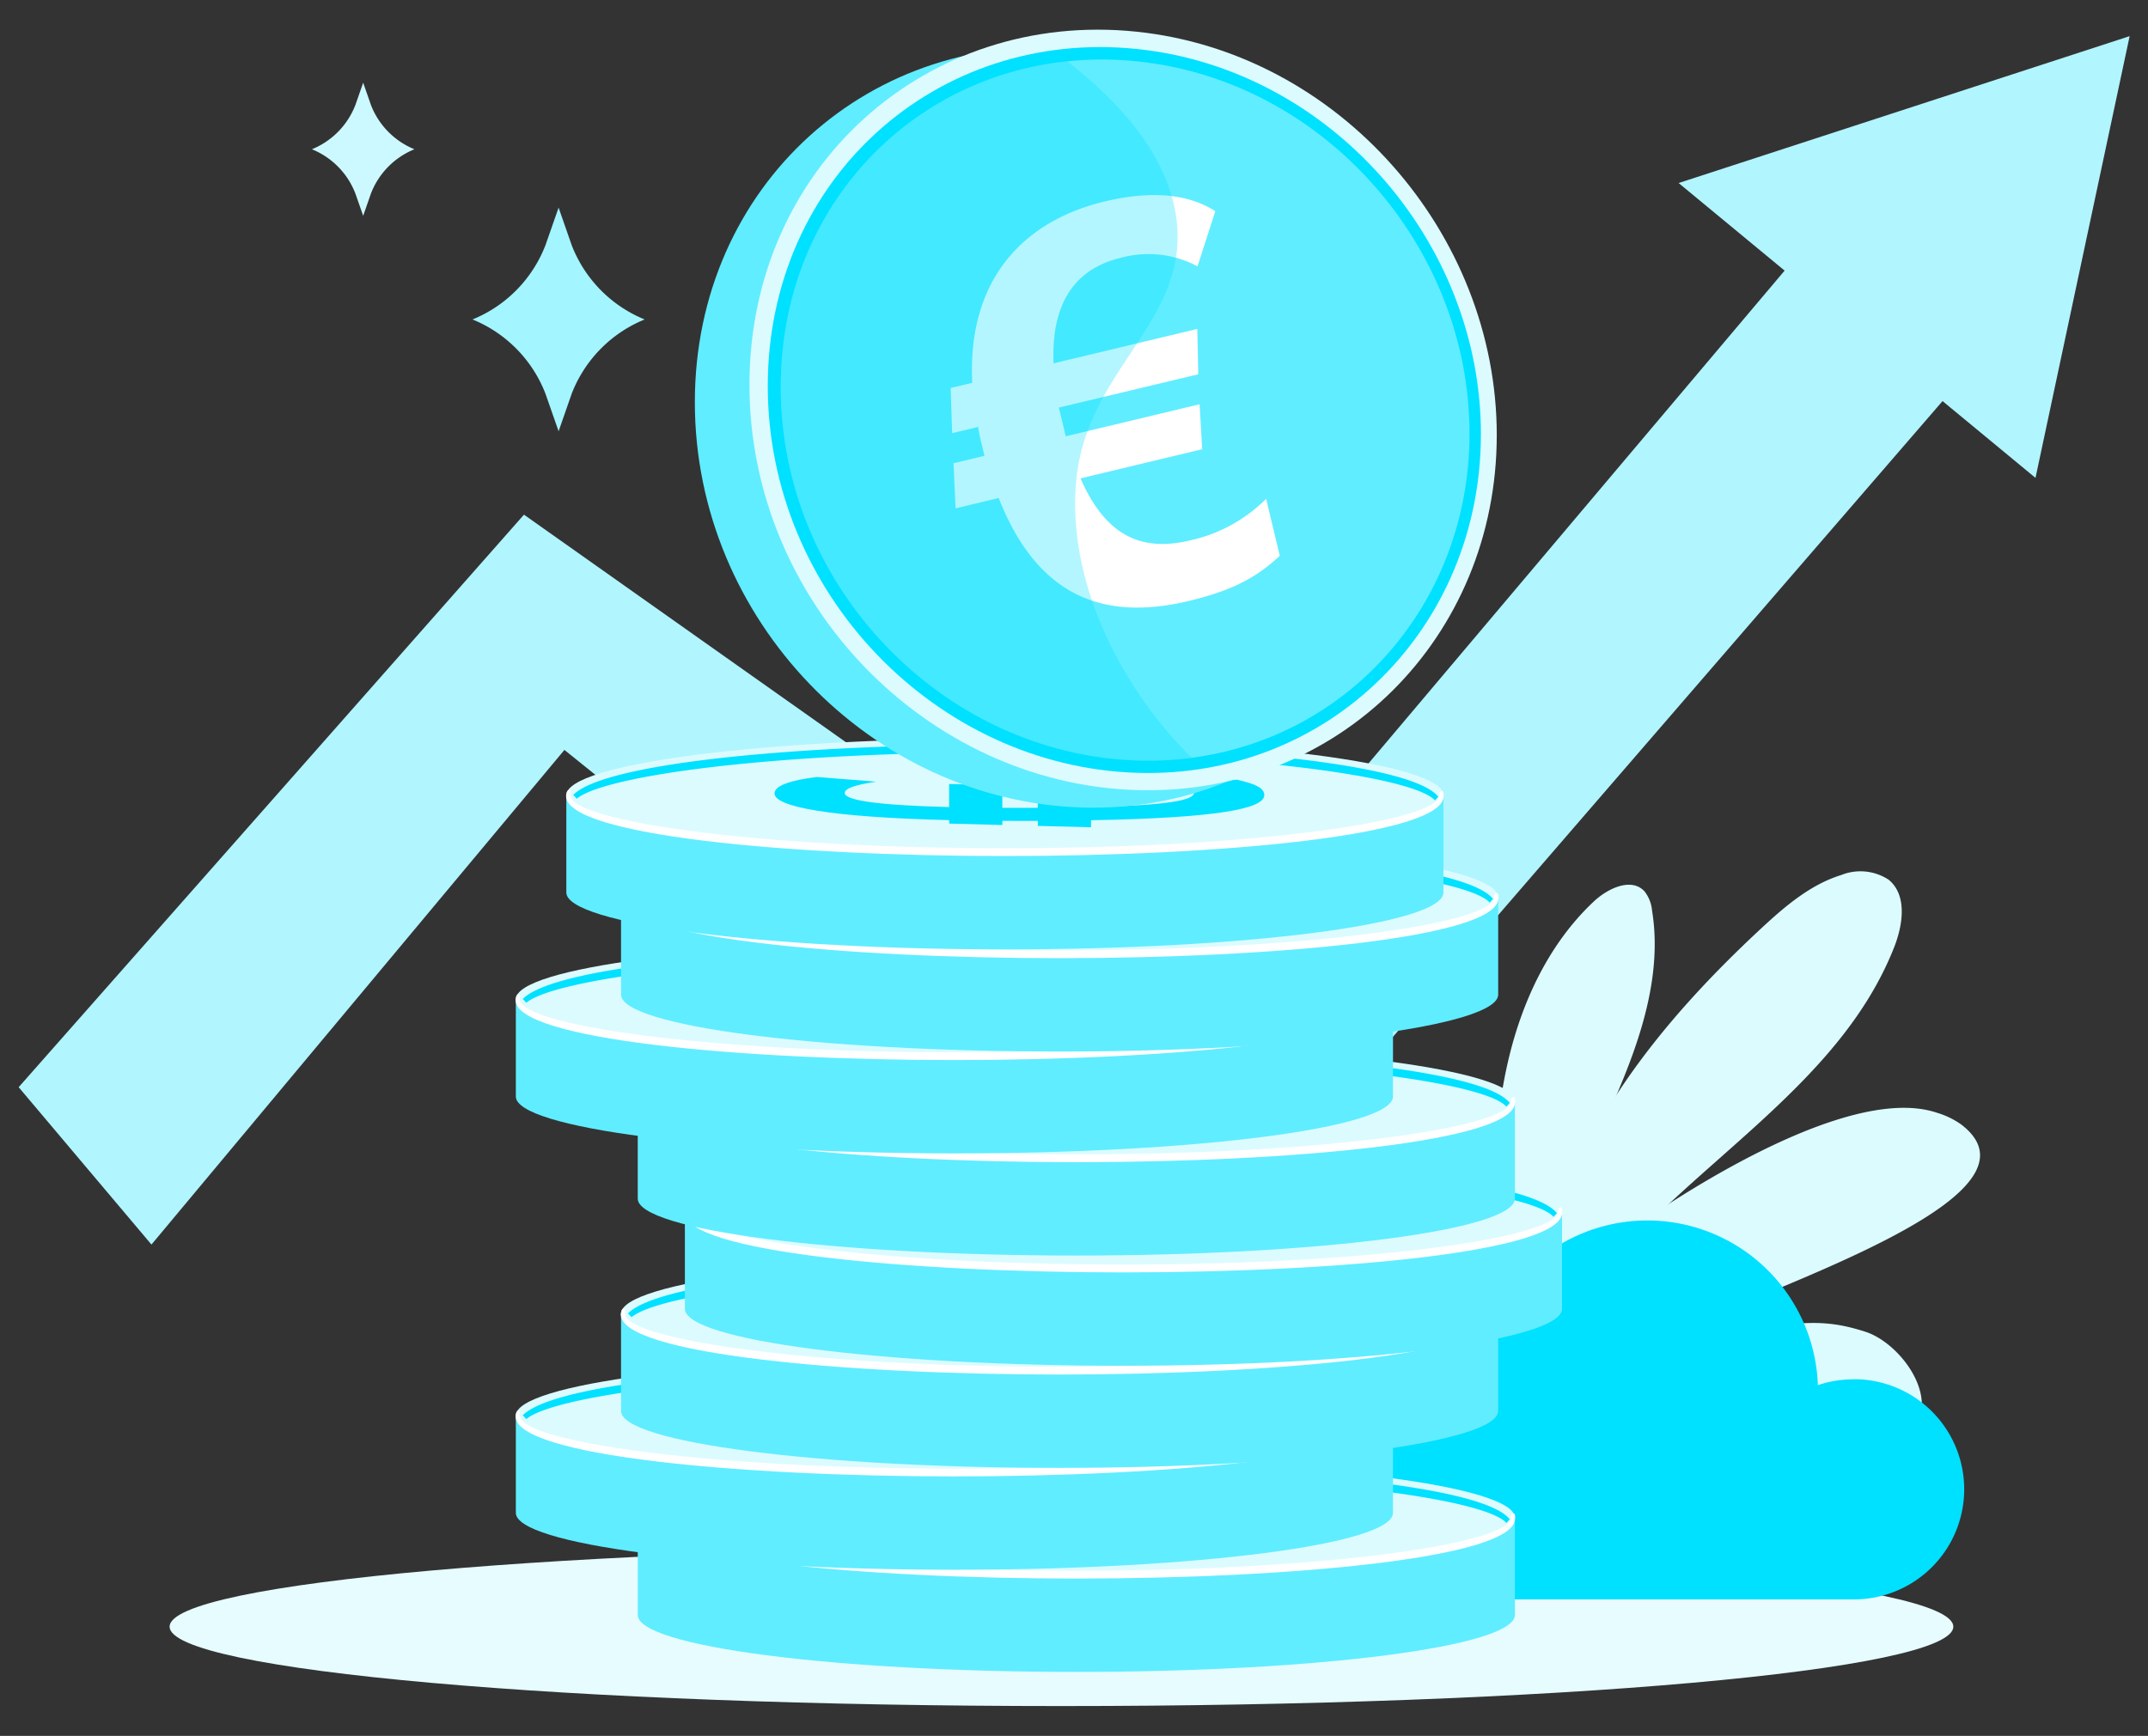
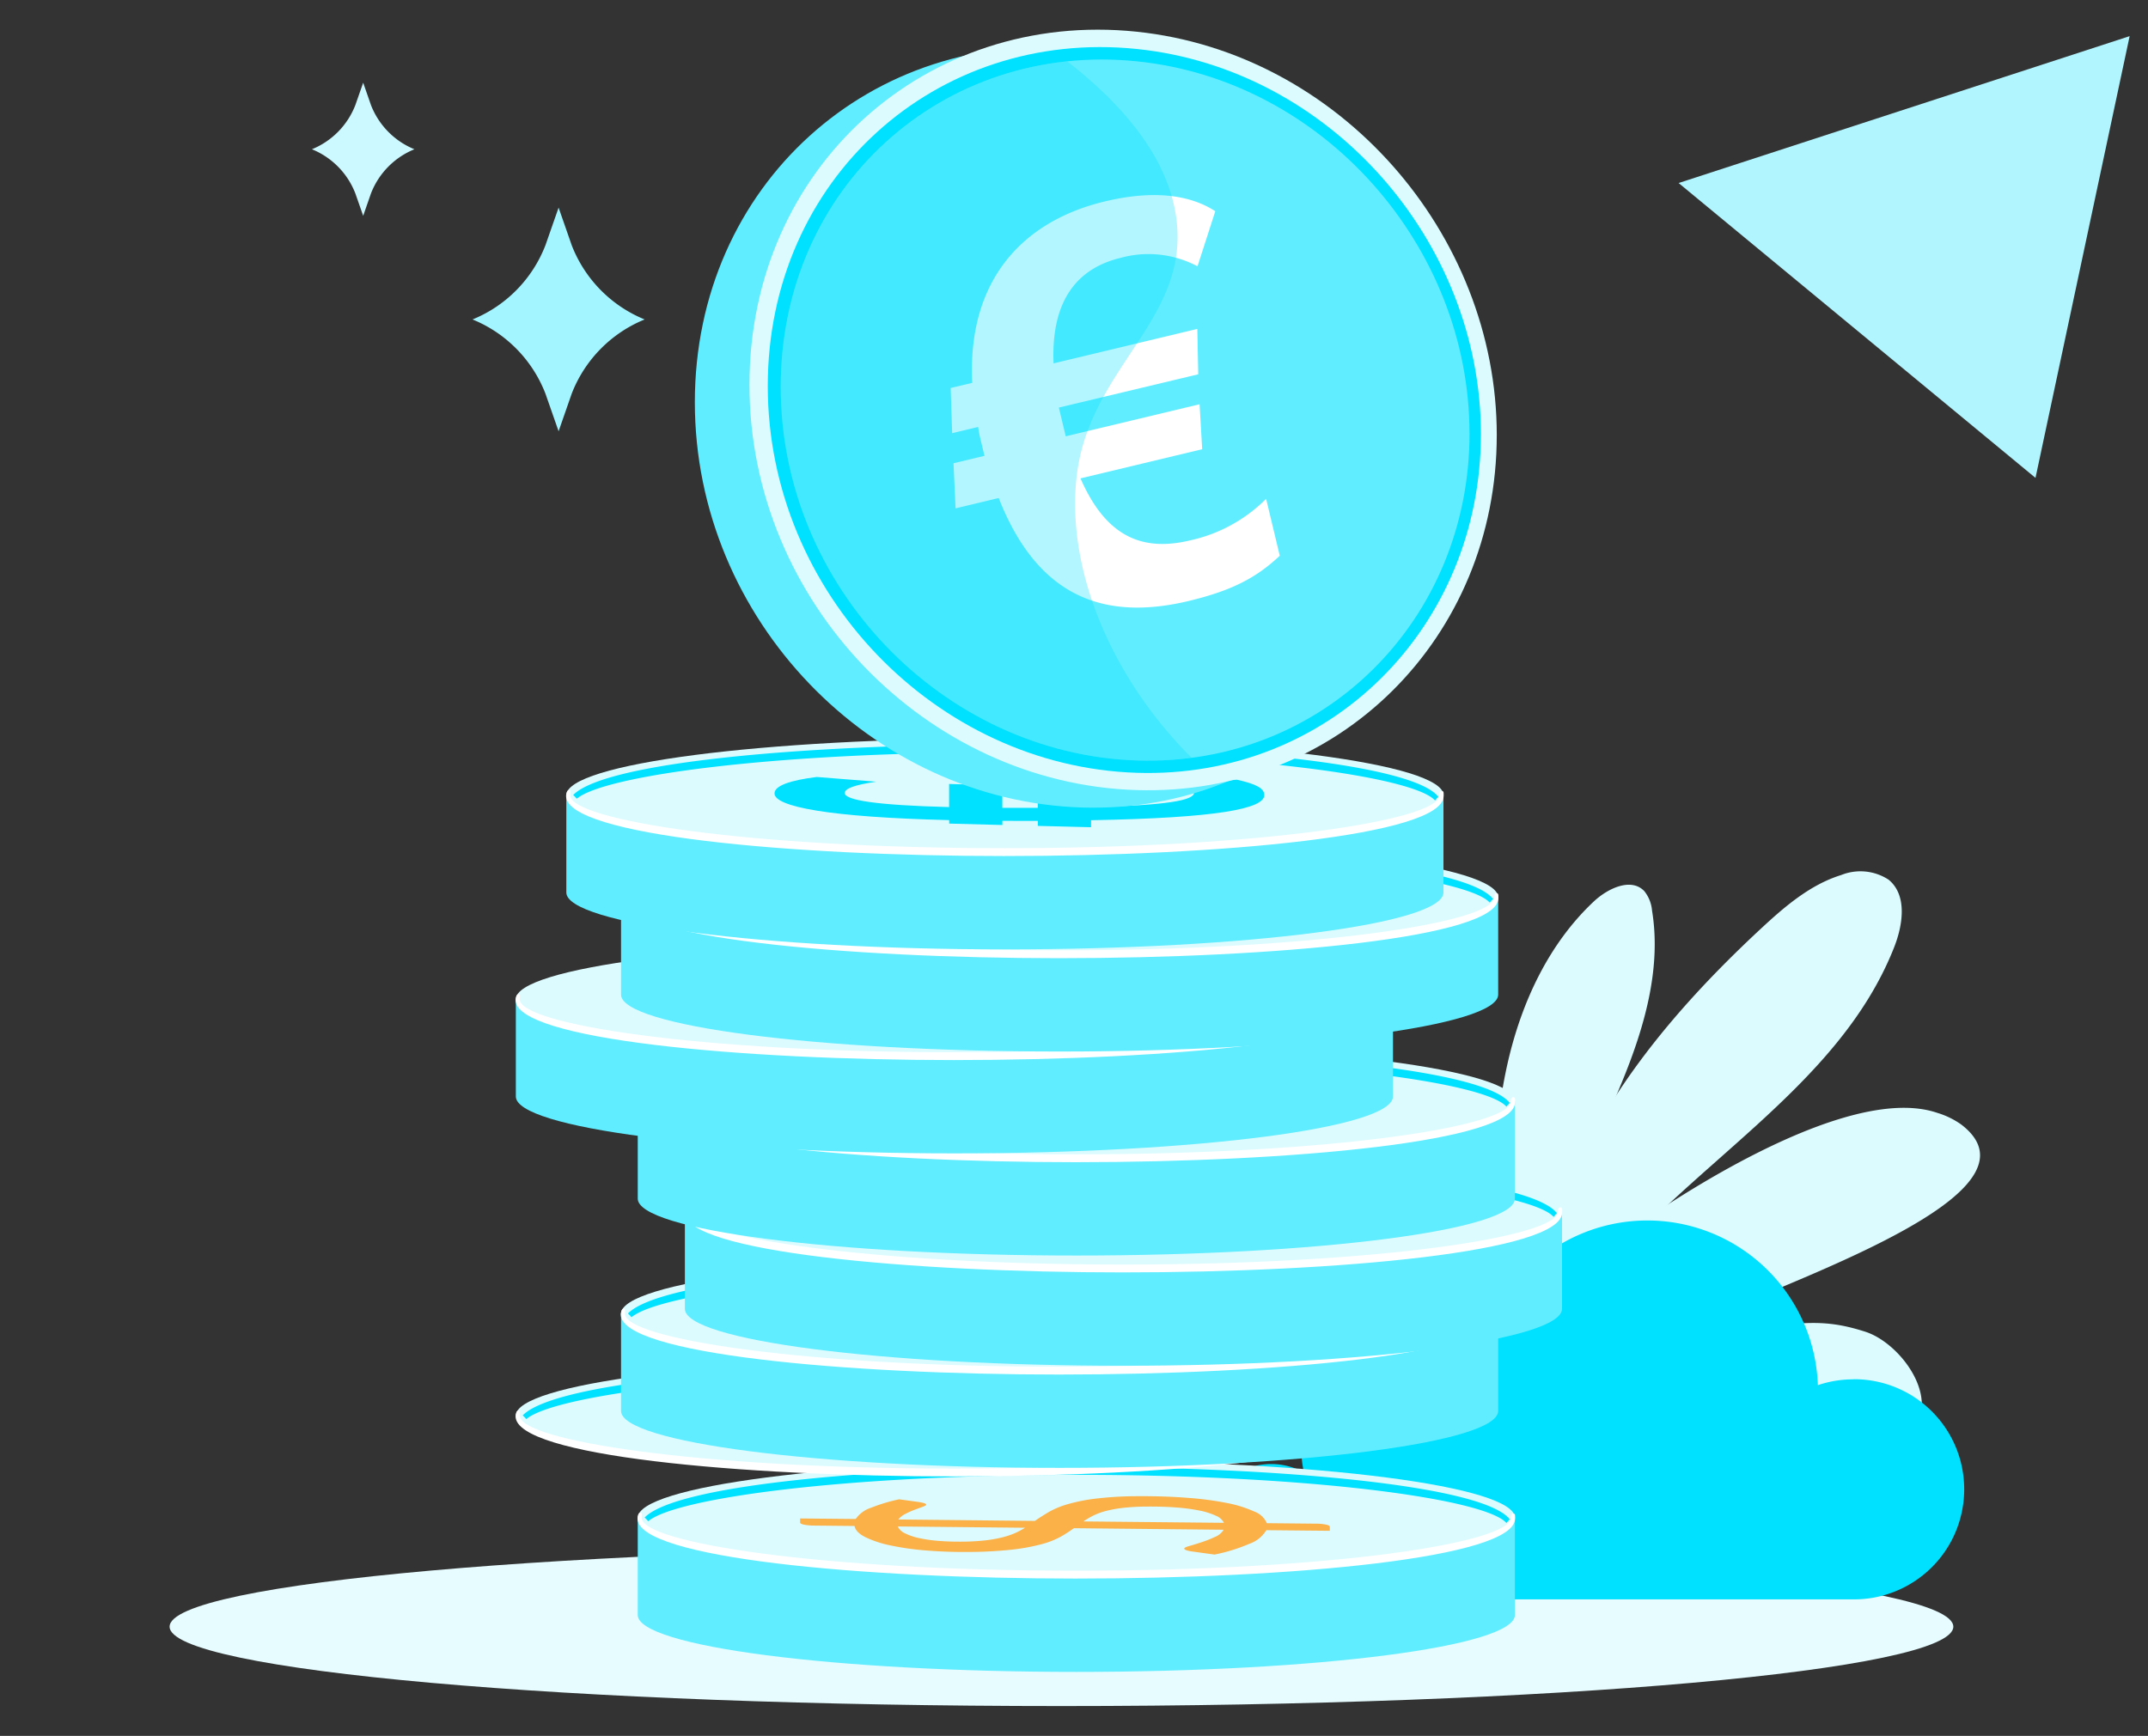
<svg xmlns="http://www.w3.org/2000/svg" id="_2-finansai" data-name="2-finansai" width="209.07" height="169" viewBox="0 0 209.07 169">
  <rect x="0" y="0" width="209.07" height="169" fill="#333333" stroke="none" />
  <defs>
    <clipPath id="clip-path">
      <rect id="Rectangle_12386" data-name="Rectangle 12386" width="209.07" height="169" fill="none" />
    </clipPath>
    <clipPath id="clip-path-3">
      <rect id="Rectangle_12384" data-name="Rectangle 12384" width="39.991" height="68.083" transform="translate(75.991 5.973)" fill="none" />
    </clipPath>
    <clipPath id="clip-path-4">
      <rect id="Rectangle_12383" data-name="Rectangle 12383" width="39.99" height="68.083" transform="translate(75.991 5.973)" fill="none" />
    </clipPath>
  </defs>
  <g id="Group_34812" data-name="Group 34812" clip-path="url(#clip-path)">
    <g id="Group_34811" data-name="Group 34811">
      <g id="Group_34810" data-name="Group 34810" clip-path="url(#clip-path)">
        <path id="Path_42802" data-name="Path 42802" d="M16.509,158.368c0,4.27,38.863,7.729,86.807,7.729s86.806-3.459,86.806-7.729-38.866-7.724-86.806-7.724-86.807,3.458-86.807,7.724" fill="#e6fcff" />
        <path id="Path_42803" data-name="Path 42803" d="M150.37,122.9c2.666-12.845,11.424-23.575,21.037-32.5,2.313-2.147,4.787-4.274,7.8-5.209a5.012,5.012,0,0,1,4.618.455c1.829,1.5,1.4,4.4.528,6.6-5.49,13.9-20.512,21.341-29.6,33.2" fill="#dcfbff" />
        <path id="Path_42804" data-name="Path 42804" d="M145.325,121.493c-.03-6.034.084-12.122,1.421-18.006s3.992-11.612,8.4-15.737c1.359-1.269,3.635-2.342,4.907-.982a3.517,3.517,0,0,1,.745,1.885c.876,5.347-.587,10.8-2.587,15.843s-4.542,9.877-5.972,15.1a4.583,4.583,0,0,0-.185,2.387,1.7,1.7,0,0,0,1.767,1.321,2.287,2.287,0,0,0,1.13-.713c1.769-1.73,23.452-17.7,33.6-14.249a8.046,8.046,0,0,1,2.333,1.132c10.7,8.159-28.712,18.675-30.847,22.219,13.907-3.126,16.729-3.567,21.5-2.046,3.676,1.172,7.942,7.24,3.846,10.322-2.831,2.137-6.821,1.643-10.218.63-3.708-1.108-7.272-2.721-11.062-3.532s-7.978-.722-11.233,1.375" fill="#dcfbff" />
        <path id="Path_42805" data-name="Path 42805" d="M53.092,23.87l1.278-3.657,1.275,3.658a12.781,12.781,0,0,0,7.1,7.23,12.787,12.787,0,0,0-7.1,7.227l-1.275,3.66-1.279-3.66a12.781,12.781,0,0,0-7.1-7.227,12.775,12.775,0,0,0,7.1-7.23" fill="#a3f5ff" />
        <path id="Path_42806" data-name="Path 42806" d="M34.587,10.231l.762-2.179.759,2.179a7.619,7.619,0,0,0,4.227,4.3,7.611,7.611,0,0,0-4.227,4.3l-.759,2.179-.762-2.179a7.6,7.6,0,0,0-4.227-4.3,7.611,7.611,0,0,0,4.227-4.3" fill="#ccf9ff" />
        <path id="Path_42807" data-name="Path 42807" d="M180.36,134.289a10.718,10.718,0,0,0-3.424.568,16.605,16.605,0,0,0-33.2.49c0,.412.02.824.051,1.236a9.189,9.189,0,0,0-16.865,6.774,6.588,6.588,0,1,0-3.205,12.353H180.36a10.717,10.717,0,1,0,0-21.433Z" fill="#00e0ff" />
-         <path id="Path_42808" data-name="Path 42808" d="M14.741,121.166,1.817,105.846,51,50.107l64.281,45.444,62.156-73.63,14.339,14-75.039,86.825-61.8-49.735Z" fill="#b1f5ff" />
        <path id="Path_42809" data-name="Path 42809" d="M207.283,3.519l-43.9,14.3L198.12,46.526Z" fill="#b1f5ff" />
        <path id="Path_42810" data-name="Path 42810" d="M62.074,147.763v9.468c0,3.059,19.112,5.54,42.688,5.54s42.687-2.48,42.687-5.54v-9.468Z" fill="#60edff" />
        <path id="Path_42811" data-name="Path 42811" d="M147.45,147.762c0,3.059-19.112,5.54-42.688,5.54s-42.687-2.48-42.687-5.54,19.112-5.54,42.687-5.54,42.688,2.48,42.688,5.54" fill="#dcfbff" />
        <path id="Path_42812" data-name="Path 42812" d="M104.762,153.685c-20.88,0-42.712-1.995-42.712-5.841,0-.212.075-.582.286-.582s.12.29.12.5c0,2.44,17.374,5.157,42.3,5.157s42.3-2.717,42.3-5.157c0-.212.036-.409.248-.409s.16.281.16.493c0,3.846-21.833,5.838-42.713,5.838" fill="#fff" />
        <path id="Path_42813" data-name="Path 42813" d="M100.725,148.072c.419-.29.864-.575,1.342-.858a8.464,8.464,0,0,1,1.834-.764,17.5,17.5,0,0,1,2.813-.556,35.351,35.351,0,0,1,4.216-.228q2.474-.012,4.646.158a31.5,31.5,0,0,1,3.82.5,11.837,11.837,0,0,1,2.683.832,2.123,2.123,0,0,1,1.226,1.136l4.806.049a4.681,4.681,0,0,1,.922.085c.269.055.4.125.4.208v.4l-6.179-.06a3.111,3.111,0,0,1-1.657,1.33,16.8,16.8,0,0,1-3.388,1.045l-2.25-.312a2.674,2.674,0,0,1-.5-.118c-.13-.047-.193-.1-.193-.155,0-.076.173-.162.522-.259s.741-.219,1.178-.363a11.726,11.726,0,0,0,1.29-.511,1.744,1.744,0,0,0,.846-.7l-14.577-.149a13.731,13.731,0,0,1-1.289.831,8.34,8.34,0,0,1-1.892.735,19.759,19.759,0,0,1-2.935.53,41.648,41.648,0,0,1-4.425.217c-1.337.006-2.638-.045-3.913-.152a26.862,26.862,0,0,1-3.4-.485,10.554,10.554,0,0,1-2.436-.8c-.632-.318-.988-.682-1.061-1.093l-3.949-.039a5.243,5.243,0,0,1-.935-.082c-.273-.053-.412-.124-.412-.211v-.4l5.41.052a2.9,2.9,0,0,1,1.479-1.09,16.855,16.855,0,0,1,2.746-.826l1.812.249c.55.077.823.167.824.271,0,.056-.112.126-.339.209s-.5.183-.813.3a7.58,7.58,0,0,0-.9.407,1.921,1.921,0,0,0-.659.528Zm-13.348.54a1.439,1.439,0,0,0,.719.67,5.717,5.717,0,0,0,1.375.465,14.083,14.083,0,0,0,1.851.267q1.034.084,2.161.079a22.223,22.223,0,0,0,2.293-.113,13.292,13.292,0,0,0,1.715-.291,8.017,8.017,0,0,0,1.29-.425,7.338,7.338,0,0,0,.986-.526Zm31.752-.354a1.487,1.487,0,0,0-.786-.691,7.076,7.076,0,0,0-1.581-.5,17.445,17.445,0,0,0-2.242-.3q-1.275-.1-2.818-.091a21.89,21.89,0,0,0-2.36.122,12.334,12.334,0,0,0-1.715.311,6.277,6.277,0,0,0-1.231.456,8.692,8.692,0,0,0-.945.556Z" fill="#fcb048" />
        <path id="Path_42814" data-name="Path 42814" d="M104.768,142.823c-19.034,0-38.853,1.675-42.023,4.917a3.979,3.979,0,0,1,.347.364c2.671-2.251,19.036-4.518,41.676-4.518,23.219,0,39.845,2.385,41.86,4.692a3.924,3.924,0,0,1,.32-.362c-2.618-3.357-22.808-5.094-42.179-5.094" fill="#00e0ff" />
-         <path id="Path_42815" data-name="Path 42815" d="M50.208,137.818v9.468c0,3.06,19.112,5.54,42.688,5.54s42.687-2.479,42.687-5.54v-9.468Z" fill="#60edff" />
        <path id="Path_42816" data-name="Path 42816" d="M135.583,137.818c0,3.059-19.112,5.54-42.688,5.54s-42.687-2.48-42.687-5.54,19.112-5.54,42.687-5.54,42.688,2.48,42.688,5.54" fill="#dcfbff" />
        <path id="Path_42817" data-name="Path 42817" d="M92.895,143.74c-20.88,0-42.712-2-42.712-5.841,0-.212.075-.582.286-.582s.12.29.12.5c0,2.44,17.374,5.158,42.3,5.158s42.3-2.718,42.3-5.158c0-.212.036-.409.248-.409s.16.281.16.493c0,3.846-21.833,5.838-42.713,5.838" fill="#fff" />
        <path id="Path_42818" data-name="Path 42818" d="M88.861,138.125q.627-.434,1.342-.858a8.463,8.463,0,0,1,1.834-.764,17.5,17.5,0,0,1,2.813-.556,35.56,35.56,0,0,1,4.216-.228q2.473-.01,4.645.158a31.486,31.486,0,0,1,3.821.505,11.828,11.828,0,0,1,2.682.832,2.128,2.128,0,0,1,1.227,1.136l4.806.049a4.682,4.682,0,0,1,.922.085c.269.055.4.125.4.209v.4l-6.18-.059a3.107,3.107,0,0,1-1.656,1.329,16.669,16.669,0,0,1-3.388,1.045l-2.25-.312a2.671,2.671,0,0,1-.5-.117c-.13-.048-.193-.1-.193-.156,0-.076.173-.162.522-.259s.741-.219,1.178-.363a11.92,11.92,0,0,0,1.29-.51,1.754,1.754,0,0,0,.846-.7l-14.584-.145a13.731,13.731,0,0,1-1.289.831,8.341,8.341,0,0,1-1.892.735,19.761,19.761,0,0,1-2.935.53,41.649,41.649,0,0,1-4.425.217c-1.337.006-2.638-.045-3.913-.152a26.865,26.865,0,0,1-3.4-.485,10.611,10.611,0,0,1-2.437-.8c-.632-.318-.987-.681-1.06-1.093l-3.957-.04a5.151,5.151,0,0,1-.935-.082c-.273-.053-.412-.123-.412-.211v-.4l5.41.052a2.9,2.9,0,0,1,1.479-1.09,16.855,16.855,0,0,1,2.746-.826l1.811.249c.551.077.824.167.824.271,0,.057-.111.126-.338.209s-.5.183-.813.3a7.579,7.579,0,0,0-.9.407,1.921,1.921,0,0,0-.659.528Zm-13.348.54a1.445,1.445,0,0,0,.719.671,5.759,5.759,0,0,0,1.375.464,14.086,14.086,0,0,0,1.851.267q1.034.084,2.161.079a22.227,22.227,0,0,0,2.293-.113,13.643,13.643,0,0,0,1.715-.29,8.123,8.123,0,0,0,1.29-.427,7.335,7.335,0,0,0,.986-.526Zm31.752-.354a1.487,1.487,0,0,0-.786-.691,7.075,7.075,0,0,0-1.581-.5,17.445,17.445,0,0,0-2.242-.3q-1.275-.1-2.818-.091a21.894,21.894,0,0,0-2.36.122,12.336,12.336,0,0,0-1.715.311,6.375,6.375,0,0,0-1.232.456,8.854,8.854,0,0,0-.944.557Z" fill="#fcb048" />
        <path id="Path_42819" data-name="Path 42819" d="M92.9,132.878c-19.033,0-38.852,1.675-42.022,4.917a3.86,3.86,0,0,1,.347.365c2.671-2.252,19.036-4.518,41.675-4.518,23.22,0,39.846,2.384,41.861,4.691a3.926,3.926,0,0,1,.32-.362c-2.618-3.356-22.809-5.094-42.18-5.094" fill="#00e0ff" />
        <path id="Path_42820" data-name="Path 42820" d="M60.447,127.9v9.468c0,3.06,19.112,5.54,42.688,5.54s42.687-2.479,42.687-5.54V127.9Z" fill="#60edff" />
        <path id="Path_42821" data-name="Path 42821" d="M145.822,127.9c0,3.059-19.112,5.54-42.688,5.54s-42.687-2.48-42.687-5.54,19.112-5.54,42.687-5.54,42.688,2.48,42.688,5.54" fill="#dcfbff" />
        <path id="Path_42822" data-name="Path 42822" d="M103.135,133.822c-20.88,0-42.712-2-42.712-5.841,0-.212.075-.582.286-.582s.12.29.12.5c0,2.44,17.374,5.158,42.3,5.158s42.3-2.718,42.3-5.158c0-.212.036-.409.248-.409s.16.281.16.493c0,3.846-21.833,5.838-42.713,5.838" fill="#fff" />
        <path id="Path_42823" data-name="Path 42823" d="M99.1,128.21c.419-.29.864-.575,1.342-.858a8.464,8.464,0,0,1,1.834-.764,17.5,17.5,0,0,1,2.813-.556,35.351,35.351,0,0,1,4.216-.228q2.474-.011,4.646.158a31.5,31.5,0,0,1,3.82.505,11.837,11.837,0,0,1,2.683.832,2.123,2.123,0,0,1,1.226,1.136l4.806.049a4.68,4.68,0,0,1,.922.085c.269.055.4.125.4.209v.4l-6.179-.059a3.109,3.109,0,0,1-1.657,1.329,16.667,16.667,0,0,1-3.388,1.045l-2.25-.312a2.67,2.67,0,0,1-.5-.117c-.13-.048-.193-.1-.193-.156,0-.076.173-.162.522-.259s.741-.219,1.178-.363a11.921,11.921,0,0,0,1.29-.51,1.754,1.754,0,0,0,.846-.7l-14.584-.145a13.73,13.73,0,0,1-1.289.831,8.34,8.34,0,0,1-1.892.735,19.759,19.759,0,0,1-2.935.53,41.649,41.649,0,0,1-4.425.217c-1.337.006-2.638-.045-3.913-.152a26.859,26.859,0,0,1-3.4-.485,10.57,10.57,0,0,1-2.436-.8c-.632-.318-.988-.681-1.061-1.093l-3.957-.04a5.142,5.142,0,0,1-.935-.082c-.273-.053-.412-.123-.412-.211v-.4l5.41.052a2.9,2.9,0,0,1,1.479-1.09,16.854,16.854,0,0,1,2.746-.826l1.812.249c.55.077.823.167.824.271,0,.057-.112.126-.339.21s-.5.182-.813.3a7.58,7.58,0,0,0-.9.407,1.921,1.921,0,0,0-.659.528Zm-13.348.54a1.445,1.445,0,0,0,.719.671,5.759,5.759,0,0,0,1.375.464,14.08,14.08,0,0,0,1.851.267q1.034.084,2.161.079a22.223,22.223,0,0,0,2.293-.113,13.465,13.465,0,0,0,1.715-.29,7.926,7.926,0,0,0,1.29-.427,7.336,7.336,0,0,0,.986-.526ZM117.5,128.4a1.491,1.491,0,0,0-.786-.691,7.075,7.075,0,0,0-1.581-.5,17.445,17.445,0,0,0-2.242-.3q-1.275-.1-2.818-.091a21.89,21.89,0,0,0-2.36.122,12.335,12.335,0,0,0-1.715.311,6.277,6.277,0,0,0-1.231.456,8.451,8.451,0,0,0-.945.557Z" fill="#fcb048" />
        <path id="Path_42824" data-name="Path 42824" d="M103.14,122.96c-19.033,0-38.852,1.675-42.022,4.917a3.859,3.859,0,0,1,.347.365c2.671-2.252,19.036-4.518,41.675-4.518,23.22,0,39.846,2.384,41.861,4.691a3.926,3.926,0,0,1,.32-.362c-2.618-3.356-22.809-5.094-42.18-5.094" fill="#00e0ff" />
        <path id="Path_42825" data-name="Path 42825" d="M66.661,117.957v9.468c0,3.06,19.112,5.54,42.688,5.54s42.687-2.479,42.687-5.54v-9.468Z" fill="#60edff" />
        <path id="Path_42826" data-name="Path 42826" d="M152.036,117.957c0,3.059-19.112,5.54-42.688,5.54s-42.687-2.48-42.687-5.54,19.112-5.54,42.687-5.54,42.688,2.48,42.688,5.54" fill="#dcfbff" />
        <path id="Path_42827" data-name="Path 42827" d="M109.348,123.878c-20.88,0-42.712-1.995-42.712-5.841,0-.212.075-.582.286-.582s.12.29.12.5c0,2.44,17.374,5.157,42.3,5.157s42.3-2.717,42.3-5.157c0-.212.036-.409.248-.409s.16.281.16.493c0,3.846-21.833,5.838-42.713,5.838" fill="#fff" />
        <path id="Path_42828" data-name="Path 42828" d="M105.314,118.265q.627-.434,1.342-.858a8.464,8.464,0,0,1,1.834-.764,17.5,17.5,0,0,1,2.813-.556,35.351,35.351,0,0,1,4.216-.228q2.474-.011,4.645.158a31.488,31.488,0,0,1,3.821.505,11.829,11.829,0,0,1,2.682.832,2.128,2.128,0,0,1,1.227,1.136l4.806.049a4.681,4.681,0,0,1,.922.085c.269.055.4.125.4.208v.4l-6.18-.059a3.107,3.107,0,0,1-1.656,1.329,16.668,16.668,0,0,1-3.388,1.045l-2.25-.312a2.674,2.674,0,0,1-.5-.118c-.13-.047-.193-.1-.193-.155,0-.076.173-.162.522-.259s.741-.219,1.178-.363a11.724,11.724,0,0,0,1.29-.511,1.748,1.748,0,0,0,.846-.7l-14.584-.145a13.733,13.733,0,0,1-1.289.831,8.34,8.34,0,0,1-1.892.735,19.761,19.761,0,0,1-2.935.53,41.646,41.646,0,0,1-4.425.217c-1.337.006-2.638-.045-3.913-.152a26.864,26.864,0,0,1-3.4-.485,10.611,10.611,0,0,1-2.437-.8c-.632-.318-.987-.681-1.06-1.093l-3.957-.04a5.242,5.242,0,0,1-.935-.082c-.273-.053-.412-.123-.412-.211v-.4l5.41.052A2.9,2.9,0,0,1,89.341,117a16.853,16.853,0,0,1,2.746-.826l1.811.249c.551.077.824.167.824.271,0,.056-.111.126-.338.209s-.5.183-.813.3a7.58,7.58,0,0,0-.9.407,1.921,1.921,0,0,0-.659.528Zm-13.348.54a1.435,1.435,0,0,0,.719.67,5.717,5.717,0,0,0,1.375.465,14.084,14.084,0,0,0,1.851.267q1.033.084,2.161.079a22.225,22.225,0,0,0,2.293-.113,13.469,13.469,0,0,0,1.715-.291,8.017,8.017,0,0,0,1.29-.425,7.338,7.338,0,0,0,.986-.526Zm31.752-.354a1.487,1.487,0,0,0-.786-.691,7.075,7.075,0,0,0-1.581-.5,17.445,17.445,0,0,0-2.242-.3q-1.275-.1-2.818-.091a21.89,21.89,0,0,0-2.36.122,12.335,12.335,0,0,0-1.715.311,6.375,6.375,0,0,0-1.232.456,8.853,8.853,0,0,0-.944.557Z" fill="#fcb048" />
        <path id="Path_42829" data-name="Path 42829" d="M109.354,113.017c-19.033,0-38.852,1.675-42.022,4.917a3.858,3.858,0,0,1,.347.365c2.671-2.252,19.036-4.519,41.675-4.519,23.221,0,39.846,2.385,41.861,4.692a3.924,3.924,0,0,1,.32-.362c-2.618-3.357-22.809-5.094-42.18-5.094" fill="#00e0ff" />
        <path id="Path_42830" data-name="Path 42830" d="M62.074,107.227v9.468c0,3.06,19.112,5.54,42.688,5.54s42.687-2.479,42.687-5.54v-9.468Z" fill="#60edff" />
        <path id="Path_42831" data-name="Path 42831" d="M147.45,107.227c0,3.059-19.112,5.54-42.688,5.54s-42.687-2.48-42.687-5.54,19.112-5.54,42.687-5.54,42.688,2.48,42.688,5.54" fill="#dcfbff" />
        <path id="Path_42832" data-name="Path 42832" d="M104.762,113.149c-20.88,0-42.712-2-42.712-5.841,0-.212.075-.582.286-.582s.12.29.12.5c0,2.44,17.374,5.157,42.3,5.157s42.3-2.717,42.3-5.157c0-.212.036-.409.248-.409s.16.281.16.493c0,3.846-21.833,5.838-42.713,5.838" fill="#fff" />
        <path id="Path_42833" data-name="Path 42833" d="M100.725,107.535c.419-.29.864-.575,1.342-.858a8.463,8.463,0,0,1,1.834-.764,17.5,17.5,0,0,1,2.813-.556,35.351,35.351,0,0,1,4.216-.228q2.474-.01,4.646.158a31.5,31.5,0,0,1,3.82.5,11.837,11.837,0,0,1,2.683.832,2.123,2.123,0,0,1,1.226,1.136l4.806.049a4.681,4.681,0,0,1,.922.085c.269.055.4.125.4.208v.4l-6.179-.059a3.109,3.109,0,0,1-1.657,1.329,16.669,16.669,0,0,1-3.388,1.045l-2.25-.312a2.673,2.673,0,0,1-.5-.118c-.13-.047-.193-.1-.193-.155,0-.076.173-.162.522-.259s.741-.219,1.178-.363a11.922,11.922,0,0,0,1.29-.51,1.754,1.754,0,0,0,.846-.7l-14.584-.145a13.73,13.73,0,0,1-1.289.831,8.34,8.34,0,0,1-1.892.735,19.76,19.76,0,0,1-2.935.53,41.649,41.649,0,0,1-4.425.217c-1.337.006-2.638-.045-3.913-.152a26.862,26.862,0,0,1-3.4-.485,10.554,10.554,0,0,1-2.436-.8c-.632-.318-.988-.681-1.061-1.093l-3.942-.044a5.242,5.242,0,0,1-.935-.082c-.273-.053-.412-.123-.412-.211v-.4l5.41.052a2.9,2.9,0,0,1,1.479-1.09,16.855,16.855,0,0,1,2.746-.826l1.812.249c.55.077.823.167.824.271,0,.057-.112.126-.339.209s-.5.183-.813.3a7.58,7.58,0,0,0-.9.407,1.921,1.921,0,0,0-.659.528Zm-13.348.54a1.445,1.445,0,0,0,.719.671,5.759,5.759,0,0,0,1.375.464,14.083,14.083,0,0,0,1.851.267q1.034.084,2.161.079a22.227,22.227,0,0,0,2.293-.113,13.294,13.294,0,0,0,1.715-.291,8.017,8.017,0,0,0,1.29-.425,7.335,7.335,0,0,0,.986-.526Zm31.752-.354a1.487,1.487,0,0,0-.786-.691,7.076,7.076,0,0,0-1.581-.5,17.445,17.445,0,0,0-2.242-.3q-1.275-.1-2.818-.091a21.892,21.892,0,0,0-2.36.122,12.335,12.335,0,0,0-1.715.311,6.277,6.277,0,0,0-1.231.456,8.451,8.451,0,0,0-.945.557Z" fill="#fcb048" />
        <path id="Path_42834" data-name="Path 42834" d="M104.768,102.287c-19.034,0-38.853,1.675-42.023,4.917a3.859,3.859,0,0,1,.347.365c2.671-2.252,19.036-4.518,41.676-4.518,23.219,0,39.845,2.384,41.86,4.691a3.925,3.925,0,0,1,.32-.362c-2.618-3.357-22.808-5.094-42.179-5.094" fill="#00e0ff" />
        <path id="Path_42835" data-name="Path 42835" d="M50.208,97.282v9.468c0,3.06,19.112,5.54,42.688,5.54s42.687-2.479,42.687-5.54V97.282Z" fill="#60edff" />
        <path id="Path_42836" data-name="Path 42836" d="M135.583,97.282c0,3.059-19.112,5.54-42.688,5.54s-42.687-2.48-42.687-5.54,19.112-5.54,42.687-5.54,42.688,2.48,42.688,5.54" fill="#dcfbff" />
        <path id="Path_42837" data-name="Path 42837" d="M92.895,103.206c-20.88,0-42.712-2-42.712-5.841,0-.212.075-.582.286-.582s.12.29.12.5c0,2.44,17.374,5.157,42.3,5.157s42.3-2.717,42.3-5.157c0-.212.036-.409.248-.409s.16.281.16.493c0,3.846-21.833,5.838-42.713,5.838" fill="#fff" />
        <path id="Path_42838" data-name="Path 42838" d="M88.861,97.59q.627-.433,1.342-.858a8.463,8.463,0,0,1,1.834-.764,17.5,17.5,0,0,1,2.813-.556,35.351,35.351,0,0,1,4.216-.228q2.473-.01,4.645.158a31.486,31.486,0,0,1,3.821.5,11.829,11.829,0,0,1,2.682.832,2.128,2.128,0,0,1,1.227,1.136l4.806.049a4.681,4.681,0,0,1,.922.085c.269.055.4.125.4.209v.4l-6.18-.059a3.107,3.107,0,0,1-1.656,1.329,16.668,16.668,0,0,1-3.388,1.045l-2.25-.312a2.671,2.671,0,0,1-.5-.117c-.13-.048-.193-.1-.193-.156,0-.076.173-.162.522-.259s.741-.219,1.178-.363a11.92,11.92,0,0,0,1.29-.51,1.754,1.754,0,0,0,.846-.7l-14.584-.145a13.731,13.731,0,0,1-1.289.831,8.34,8.34,0,0,1-1.892.735,19.76,19.76,0,0,1-2.935.53,41.649,41.649,0,0,1-4.425.217c-1.337.006-2.638-.045-3.913-.152a26.862,26.862,0,0,1-3.4-.485,10.61,10.61,0,0,1-2.437-.8c-.632-.318-.987-.681-1.06-1.093l-3.95-.046a5.142,5.142,0,0,1-.935-.082c-.273-.053-.412-.124-.412-.211v-.4l5.41.052a2.9,2.9,0,0,1,1.479-1.09,16.854,16.854,0,0,1,2.746-.826l1.811.249c.551.077.824.167.824.271,0,.057-.111.126-.338.209s-.5.183-.813.3a7.581,7.581,0,0,0-.9.407,1.921,1.921,0,0,0-.659.528Zm-13.348.54a1.445,1.445,0,0,0,.719.671,5.759,5.759,0,0,0,1.375.464,14.083,14.083,0,0,0,1.851.267q1.034.084,2.161.079a22.227,22.227,0,0,0,2.293-.113,13.294,13.294,0,0,0,1.715-.291,8.017,8.017,0,0,0,1.29-.425,7.335,7.335,0,0,0,.986-.526Zm31.752-.354a1.491,1.491,0,0,0-.786-.691,7.075,7.075,0,0,0-1.581-.5,17.444,17.444,0,0,0-2.242-.3q-1.275-.1-2.818-.091a21.892,21.892,0,0,0-2.36.122,12.335,12.335,0,0,0-1.715.311,6.375,6.375,0,0,0-1.232.456,8.853,8.853,0,0,0-.944.557Z" fill="#fcb048" />
-         <path id="Path_42839" data-name="Path 42839" d="M92.9,92.345c-19.033,0-38.852,1.675-42.022,4.917a3.86,3.86,0,0,1,.347.365C53.9,95.375,70.262,93.109,92.9,93.109c23.22,0,39.846,2.384,41.861,4.691a3.923,3.923,0,0,1,.32-.362c-2.618-3.356-22.809-5.094-42.18-5.094" fill="#00e0ff" />
        <path id="Path_42840" data-name="Path 42840" d="M60.447,87.363v9.47c0,3.059,19.112,5.54,42.688,5.54s42.687-2.48,42.687-5.54v-9.47Z" fill="#60edff" />
        <path id="Path_42841" data-name="Path 42841" d="M145.822,87.362c0,3.059-19.112,5.54-42.688,5.54s-42.687-2.48-42.687-5.54,19.112-5.54,42.687-5.54,42.688,2.48,42.688,5.54" fill="#dcfbff" />
        <path id="Path_42842" data-name="Path 42842" d="M103.135,93.287c-20.88,0-42.712-2-42.712-5.841,0-.212.075-.582.286-.582s.12.29.12.5c0,2.44,17.374,5.157,42.3,5.157s42.3-2.717,42.3-5.157c0-.212.036-.409.248-.409s.16.281.16.493c0,3.846-21.833,5.838-42.713,5.838" fill="#fff" />
        <path id="Path_42843" data-name="Path 42843" d="M99.1,87.674c.419-.29.864-.575,1.342-.858a8.463,8.463,0,0,1,1.834-.764,17.5,17.5,0,0,1,2.813-.556,35.562,35.562,0,0,1,4.216-.228q2.474-.01,4.646.158a31.5,31.5,0,0,1,3.82.5,11.837,11.837,0,0,1,2.683.832,2.123,2.123,0,0,1,1.226,1.136l4.806.049a4.681,4.681,0,0,1,.922.085c.269.055.4.125.4.208v.4l-6.179-.06a3.111,3.111,0,0,1-1.657,1.33,16.8,16.8,0,0,1-3.388,1.045l-2.25-.312a2.689,2.689,0,0,1-.5-.117c-.13-.048-.193-.1-.193-.156,0-.076.173-.163.522-.259s.741-.219,1.178-.363a11.727,11.727,0,0,0,1.29-.511,1.744,1.744,0,0,0,.846-.7L102.9,88.387a13.733,13.733,0,0,1-1.289.831,8.34,8.34,0,0,1-1.892.735,19.761,19.761,0,0,1-2.935.53,41.647,41.647,0,0,1-4.425.217c-1.337.006-2.638-.045-3.913-.152a26.864,26.864,0,0,1-3.4-.485,10.57,10.57,0,0,1-2.436-.8c-.632-.318-.988-.682-1.061-1.093l-3.957-.04a5.242,5.242,0,0,1-.935-.082c-.273-.053-.412-.123-.412-.211v-.4l5.41.052A2.9,2.9,0,0,1,83.13,86.4a16.853,16.853,0,0,1,2.746-.826l1.812.249c.55.077.823.167.824.271,0,.056-.112.126-.339.209s-.5.183-.813.3a7.58,7.58,0,0,0-.9.407,1.921,1.921,0,0,0-.659.528Zm-13.348.54a1.435,1.435,0,0,0,.719.67,5.718,5.718,0,0,0,1.375.465,14.083,14.083,0,0,0,1.851.267q1.034.084,2.161.079a22.227,22.227,0,0,0,2.293-.113,13.261,13.261,0,0,0,1.714-.295,8.017,8.017,0,0,0,1.29-.425,7.336,7.336,0,0,0,.986-.526ZM117.5,87.86a1.487,1.487,0,0,0-.786-.691,7.076,7.076,0,0,0-1.581-.5,17.445,17.445,0,0,0-2.242-.3q-1.275-.1-2.818-.091a21.892,21.892,0,0,0-2.36.122,12.335,12.335,0,0,0-1.715.311,6.277,6.277,0,0,0-1.231.456,8.693,8.693,0,0,0-.945.556Z" fill="#fcb048" />
        <path id="Path_42844" data-name="Path 42844" d="M103.14,82.425c-19.033,0-38.852,1.675-42.022,4.917a3.859,3.859,0,0,1,.347.365c2.671-2.252,19.036-4.518,41.675-4.518,23.22,0,39.846,2.384,41.861,4.691a3.925,3.925,0,0,1,.32-.362c-2.618-3.356-22.809-5.094-42.18-5.094" fill="#00e0ff" />
        <path id="Path_42845" data-name="Path 42845" d="M55.121,77.42v9.468c0,3.06,19.112,5.54,42.688,5.54s42.687-2.479,42.687-5.54V77.42Z" fill="#60edff" />
        <path id="Path_42846" data-name="Path 42846" d="M140.5,77.42c0,3.059-19.112,5.54-42.688,5.54s-42.687-2.48-42.687-5.54,19.112-5.54,42.687-5.54S140.5,74.36,140.5,77.42" fill="#dcfbff" />
        <path id="Path_42847" data-name="Path 42847" d="M97.809,83.342c-20.88,0-42.712-2-42.712-5.841,0-.212.075-.582.286-.582s.12.29.12.5c0,2.44,17.374,5.158,42.3,5.158s42.3-2.718,42.3-5.158c0-.212.036-.409.248-.409s.16.281.16.493c0,3.846-21.833,5.838-42.713,5.838" fill="#fff" />
        <path id="Path_42848" data-name="Path 42848" d="M97.814,72.48c-19.033,0-38.852,1.675-42.022,4.917a3.859,3.859,0,0,1,.347.365c2.671-2.252,19.036-4.518,41.675-4.518,23.22,0,39.846,2.384,41.861,4.691a3.924,3.924,0,0,1,.32-.362c-2.618-3.356-22.809-5.094-42.18-5.094" fill="#00e0ff" />
        <path id="Path_42849" data-name="Path 42849" d="M106.194,78.58c7.436-.173,10.024-.665,10.024-1.4,0-.484-.862-.89-2.656-1.27H120.4c1.86.423,2.656.829,2.656,1.5,0,1.322-4.514,2.221-16.862,2.445v.681l-5.179-.13v-.484H99.422c-.664,0-1.261,0-1.859-.009v.407l-5.179-.138v-.337c-11.684-.285-17-1.306-17-2.6,0-.751,1.527-1.279,4.116-1.6l5.776.458c-2.124.32-3.054.665-3.054,1.106,0,.691,3.054,1.184,10.157,1.366v-2.25l5.179.146v2.178h3.452V76.557l5.179.121Z" fill="#00e0ff" />
        <path id="Path_42850" data-name="Path 42850" d="M140.368,44.062c0,19.679-15.387,35.159-35.055,34.555-20.468-.628-37.682-18.3-37.682-39.458S84.846,2.648,105.314,4.78c19.667,2.049,35.055,19.6,35.055,39.282" fill="#60edff" />
        <path id="Path_42851" data-name="Path 42851" d="M145.683,42.365c0,19.679-15.388,35.159-35.055,34.555-20.467-.628-37.682-18.3-37.682-39.459S90.161.953,110.629,3.086c19.667,2.049,35.055,19.6,35.055,39.282" fill="#dcfbff" />
        <path id="Path_42852" data-name="Path 42852" d="M144.14,42.261c0,18.812-14.723,33.585-33.511,32.977-19.517-.632-35.9-17.5-35.9-37.657S91.111,2.766,110.63,4.766c18.787,1.925,33.511,18.684,33.511,37.5" fill="#00e0ff" />
        <path id="Path_42853" data-name="Path 42853" d="M143.034,42.187c0,18.192-14.246,32.46-32.4,31.85C91.79,73.4,75.991,57.111,75.991,37.667s15.8-33.608,34.638-31.7c18.159,1.838,32.4,18.025,32.4,36.22" fill="#60edff" />
        <path id="Path_42854" data-name="Path 42854" d="M105.168,46.573c2.521,5.77,6.092,7.134,10.667,6.038a14.956,14.956,0,0,0,7.4-4.049l1.329,5.544c-2.277,2.139-4.651,3.39-8.849,4.4-8.235,1.973-14.709-.346-18.507-10.021l-4.2,1.007-.2-4.392,3.014-.722-.309-1.291a14.056,14.056,0,0,1-.307-1.52l-2.53.606-.144-4.4,2.1-.5c-.494-9.9,4.825-15.726,12.9-17.661,4.682-1.122,8.262-.67,10.756.951l-1.73,5.366a10.152,10.152,0,0,0-7.483-.825c-4.306,1.033-6.78,4.244-6.53,10.273l13.993-3.354.091,4.418-13.57,3.239.31,1.291.361,1.507,13.029-3.121.252,4.378Z" fill="#fff" />
        <g id="Group_34809" data-name="Group 34809" opacity="0.3" style="mix-blend-mode: multiply;isolation: isolate">
          <g id="Group_34808" data-name="Group 34808">
            <g id="Group_34807" data-name="Group 34807" clip-path="url(#clip-path-3)">
              <g id="Group_34806" data-name="Group 34806">
                <g id="Group_34805" data-name="Group 34805" clip-path="url(#clip-path-4)">
                  <path id="Path_42855" data-name="Path 42855" d="M104.765,46.641C105.86,35.828,115.8,31.25,114.5,21.3c-.8-6.13-5.445-11.3-10.629-15.331C88.15,7.622,75.992,20.64,75.992,37.667c0,19.445,15.8,35.738,34.638,36.371a32.906,32.906,0,0,0,5.352-.262c-7.482-7.446-12.157-17.844-11.217-27.135" fill="#00e0ff" />
                </g>
              </g>
            </g>
          </g>
        </g>
      </g>
    </g>
  </g>
</svg>